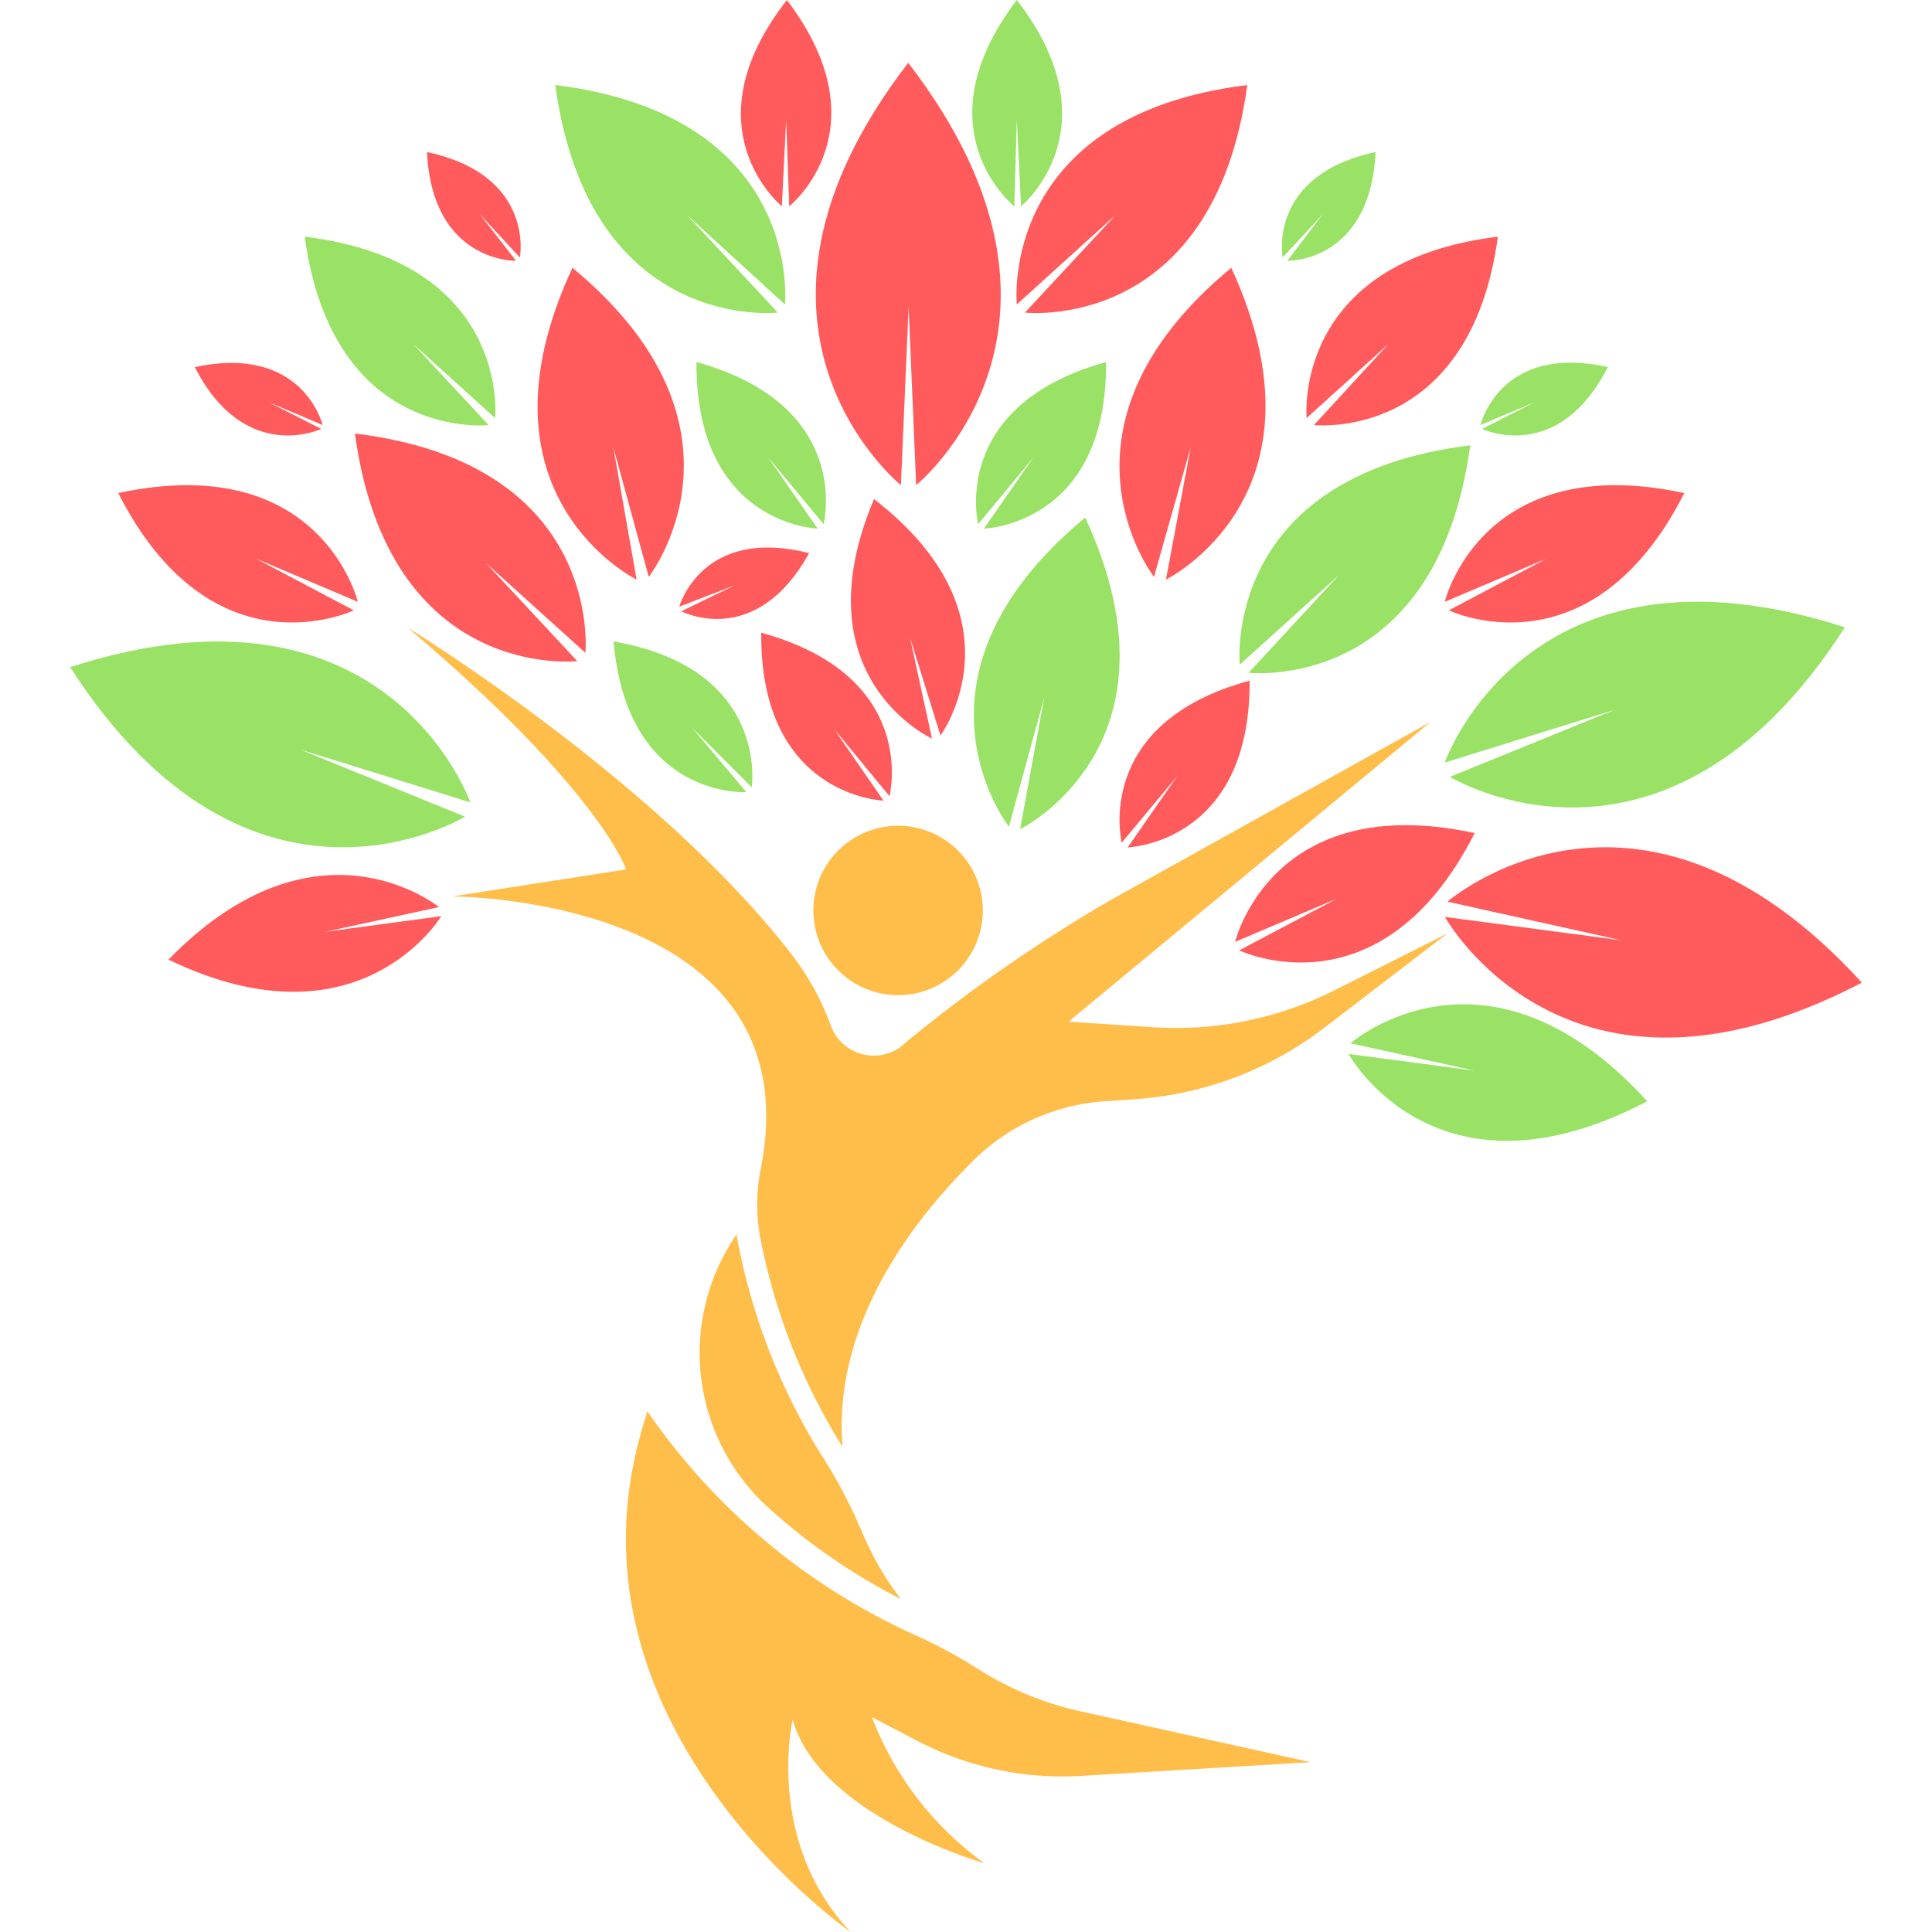
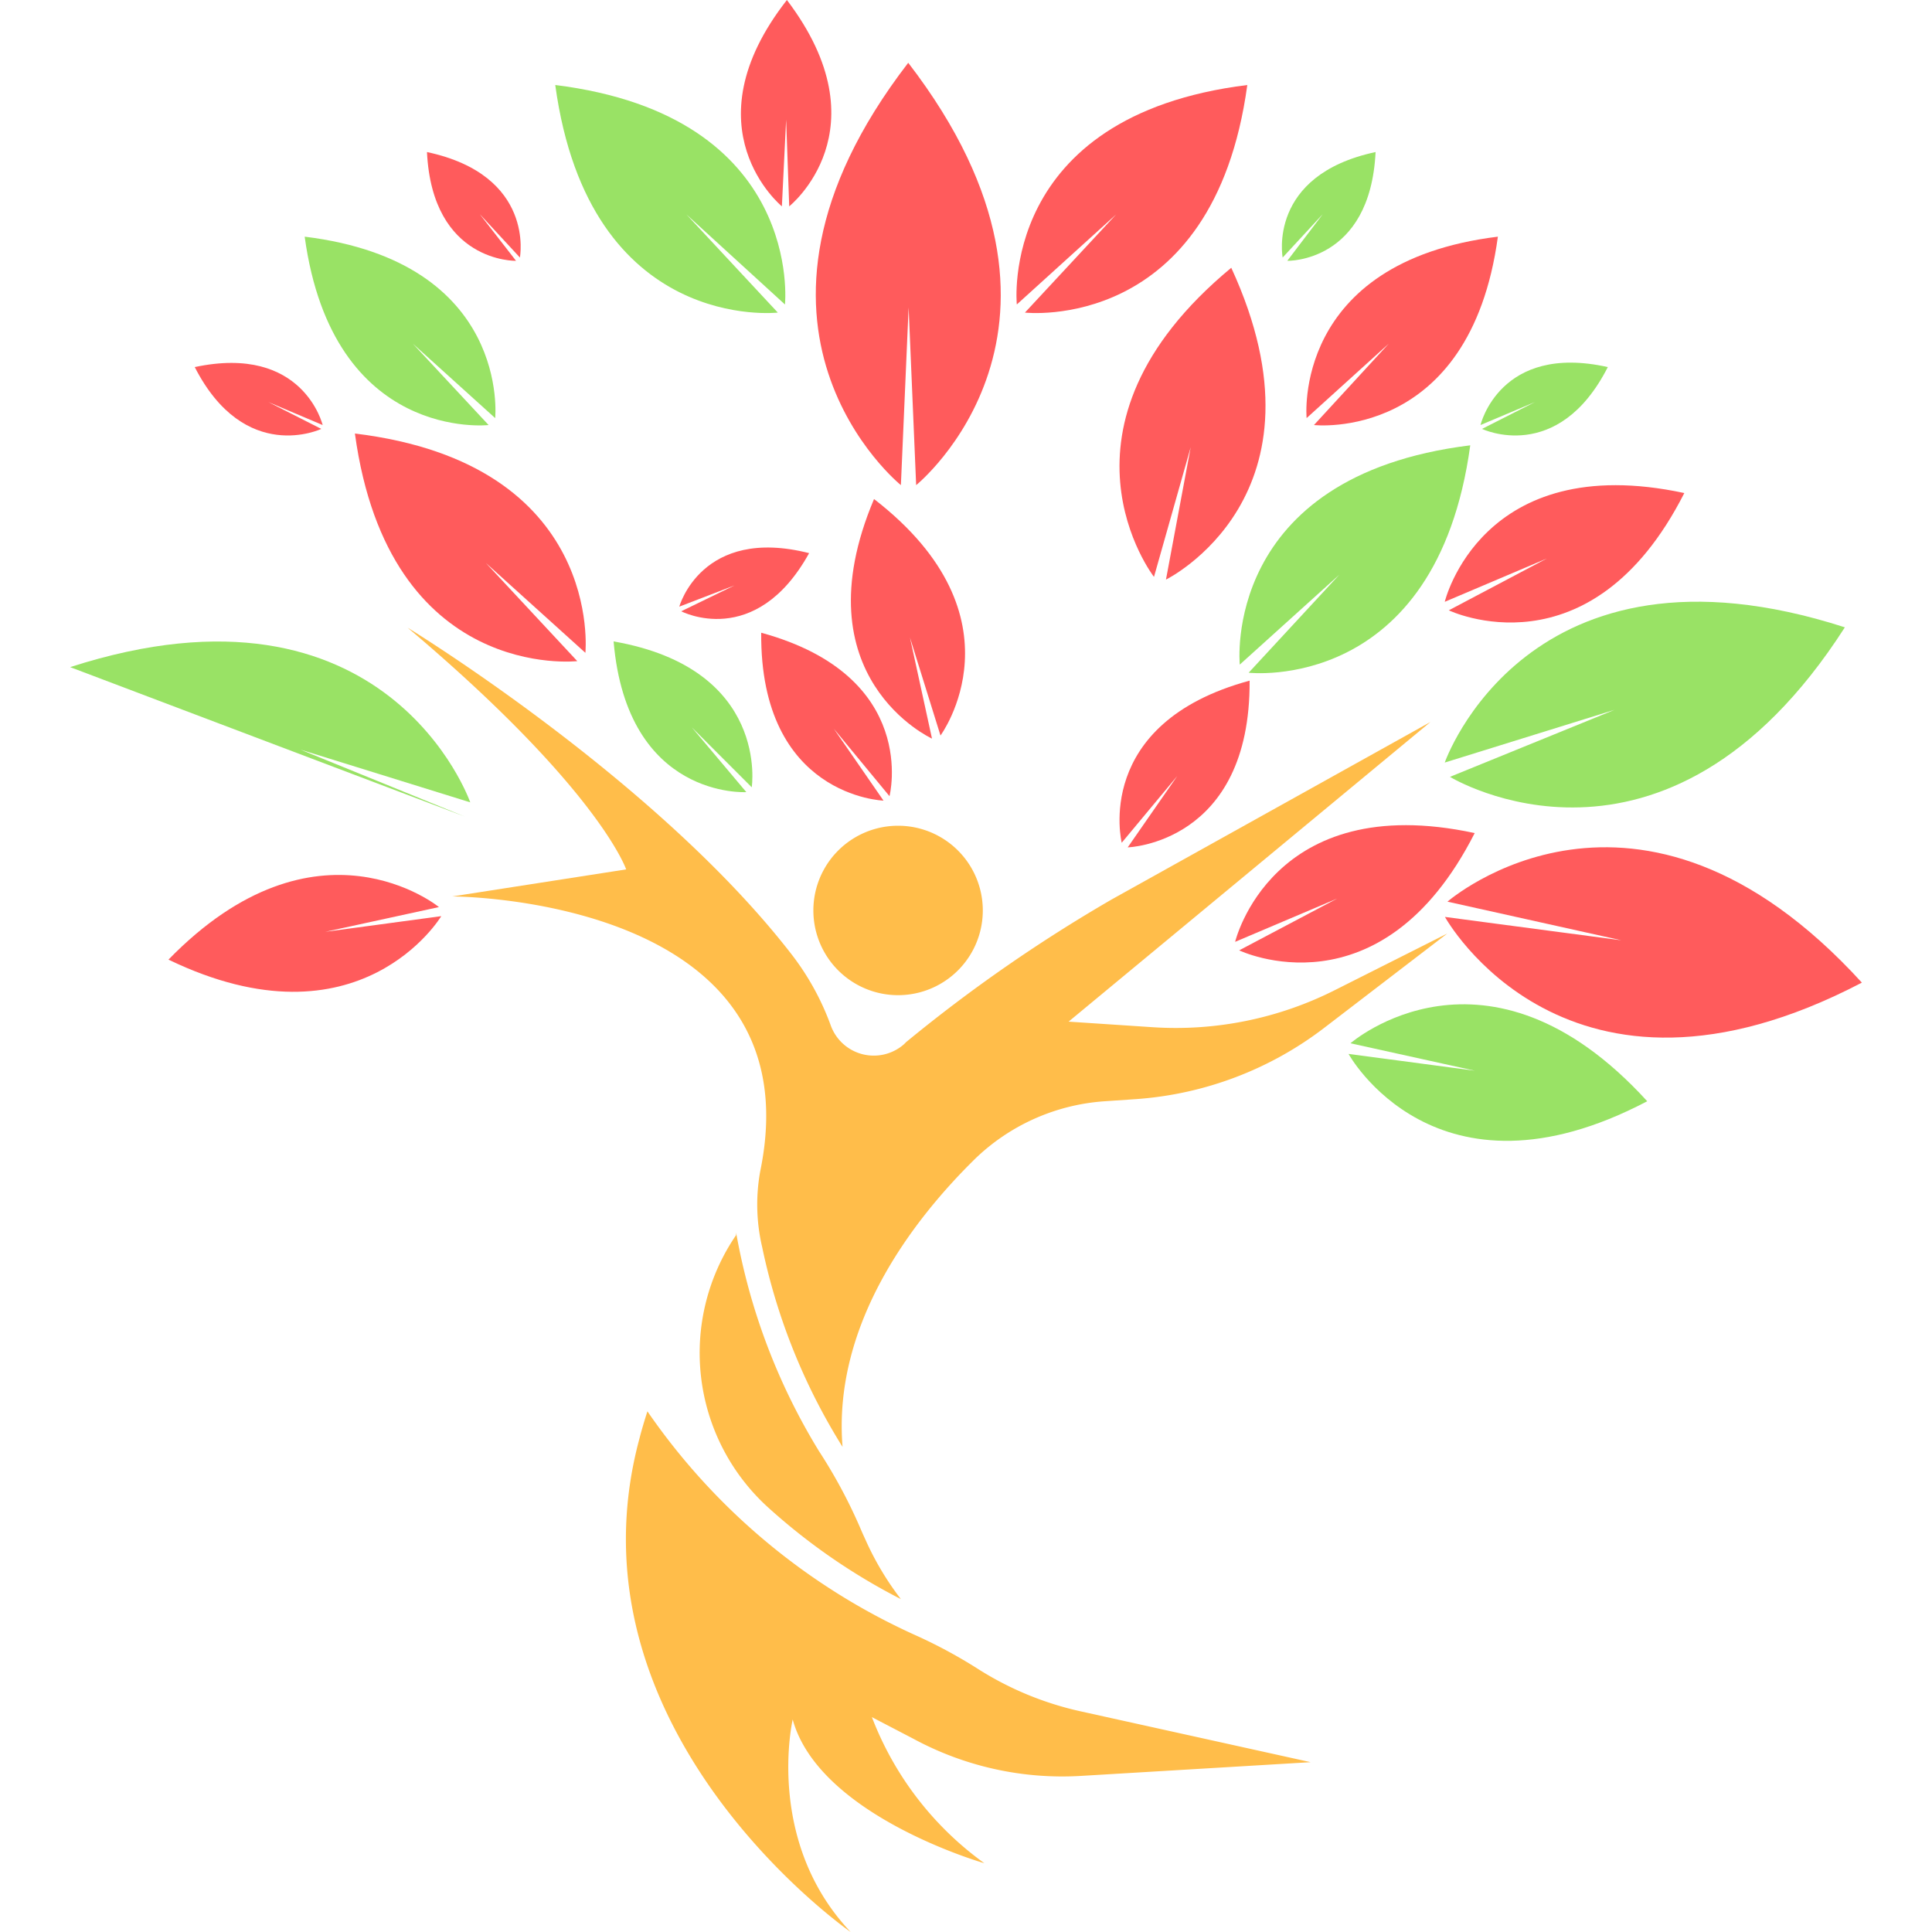
<svg xmlns="http://www.w3.org/2000/svg" id="图层_1" data-name="图层 1" viewBox="0 0 1000 1000">
  <defs>
    <style>.cls-1{fill:#ffbd4a;}.cls-2{fill:#ff5b5c;}.cls-3{fill:#99e265;}</style>
  </defs>
  <path class="cls-1" d="M464.9,515.1a43.85,43.85,0,1,0-.1,0Zm41.4,348.8a255.57,255.57,0,0,0-32.2-17.4,336.16,336.16,0,0,1-139-116c-1.5,4.7-2.9,9.3-4.1,14C290.2,895.8,440.3,1000,440.3,1000c-44.6-47.1-30-110-30-110,13.7,50,99.2,74.4,99.2,74.4a166.64,166.64,0,0,1-58.2-75.6L472.8,900a162,162,0,0,0,86.8,19.2l118.8-7.1-119-26.3A165.53,165.53,0,0,1,506.3,863.9Z" />
  <path class="cls-1" d="M691.3,512.3a182.86,182.86,0,0,1-94.4,19.4l-43.8-2.9L740.4,373.7,575.5,465.5A791.92,791.92,0,0,0,469,539.4l-1.1,1.1a23.69,23.69,0,0,1-38-10,136.31,136.31,0,0,0-20-36.3C339.9,403.5,211,324.9,211,324.9,310.1,408.5,324.1,450,324.1,450l-90,14s188.7,0,159.4,142.2a96.38,96.38,0,0,0,1,39.3,316.89,316.89,0,0,0,41.6,103.4c-5.2-63.9,37-118,68.4-148.9a107,107,0,0,1,67.4-30l16.1-1.1a181.12,181.12,0,0,0,97.7-37.1l63.4-48.6Z" />
  <path class="cls-1" d="M397.3,780a317.6,317.6,0,0,0,69,47.7,151.36,151.36,0,0,1-18-30c-.9-2-1.8-3.9-2.6-5.8a265.78,265.78,0,0,0-21.8-40.8A324.34,324.34,0,0,1,381,637.9a2.73,2.73,0,0,1,0,.7v.7A108,108,0,0,0,397.3,780Z" />
  <path class="cls-2" d="M470.1,32.5c-105.4,136.8-3.8,218.6-3.8,218.6l4-92,3.9,92S575.4,169.3,470.1,32.5Z" />
  <path class="cls-3" d="M852.6,570C769.3,478.6,699,540,699,540l64.4,14.2L698,545.5S743,627.6,852.6,570Z" />
  <path class="cls-2" d="M963.7,508.6C847.3,381,749.2,466.7,749.2,466.7l90,20-91.3-12.1s62.8,114,215.8,34Z" />
  <path class="cls-3" d="M954.9,324.7c-164.4-53-207.1,70-207.1,70l87.9-27.3-85.2,34.7S861.7,470,954.9,324.7ZM761,230.5C631.9,246.4,641.7,344,641.7,344l51.5-46.5-46.9,50.7S743.4,359.4,761,230.5Z" />
  <path class="cls-2" d="M645.6,44C516.3,60,526.3,157.6,526.3,157.6L577.7,111l-47.2,50.8S628,172.9,645.6,44Zm129.7,78.5c-106.8,13.1-99,93.9-99,93.9l42.5-38.5L680.1,220s80.7,9.1,95.2-97.5Zm96.5,132.7c-105.2-22.6-124,56.3-124,56.3l52.8-22.4-50.7,26.8S823.1,351.1,871.8,255.2Zm-108.5,176c-105.2-22.7-124,56.3-124,56.3l52.8-22.4-50.7,26.8S714.6,527.1,763.3,431.2Zm-126-292.6c-100,82.8-40,160-40,160l19-67.1L603.5,300S691.7,256.7,637.3,138.6Z" />
-   <path class="cls-3" d="M561.7,267.9c-100,82.8-39.5,160-39.5,160L540.5,361,528,429.2S616.3,386,561.7,267.9Z" />
  <path class="cls-2" d="M646.8,352.3c-81.5,22.1-66.2,83.9-66.2,83.9l28.8-34.6-25.7,37S647.3,436.7,646.8,352.3Z" />
-   <path class="cls-3" d="M572.5,187.4c-81.4,22.6-66.2,83.9-66.2,83.9L535,236.6l-25.7,37S573.1,271.8,572.5,187.4ZM526.3,0C475.2,67.2,525,106.8,525,106.8l1.3-44.9,2.2,44.9S577.7,66.5,526.3,0Z" />
  <path class="cls-2" d="M418.8,286.3c-55.7-14.1-67.2,27.7-67.2,27.7l28.6-11-27.6,13.4S391,336.5,418.8,286.3ZM394,327.5c-.7,84.9,63.3,86.9,63.3,86.9l-25.7-37.2,28.8,34.9S476.3,350,394,327.5Z" />
  <path class="cls-3" d="M317.6,332c7,81.8,68.7,78,68.7,78l-28.2-33.5,31,31S398.5,346.1,317.6,332ZM712,78.7c-56.2,12-48.1,54.6-48.1,54.6l20.8-22.5L666.3,135S709.2,136.1,712,78.7ZM832.2,190c-55.9-12.5-65.9,30-65.9,30l28.2-11.9L767.1,222S806.3,240.8,832.2,190Z" />
  <path class="cls-2" d="M87.2,496.7c76.8-78.9,140-27.2,140-27.2l-58.8,12.8,60-8.1S186.3,544.5,87.2,496.7Z" />
-   <path class="cls-3" d="M36.3,345.3c164.3-53,207.1,70,207.1,70L155.5,388l85.2,34.7S129.5,490.6,36.3,345.3Z" />
+   <path class="cls-3" d="M36.3,345.3c164.3-53,207.1,70,207.1,70L155.5,388l85.2,34.7Z" />
  <path class="cls-2" d="M183.7,224.4C312.8,240,303,337.9,303,337.9l-51.5-46.5,47.3,50.8S201.3,353.3,183.7,224.4Z" />
  <path class="cls-3" d="M287.4,44C416.3,60,406.3,157.6,406.3,157.6l-51-46.6,47.3,50.8S305,172.9,287.4,44ZM157.7,122.5c106.8,13.1,98.6,93.9,98.6,93.9l-42.6-38.5L252.9,220S172.3,229.1,157.7,122.5Z" />
-   <path class="cls-2" d="M61.2,255.2c105.2-22.6,124,56.3,124,56.3l-52.8-22.4,50.7,26.8S109.9,351.1,61.2,255.2ZM296.3,138.6c100,82.8,39.5,160,39.5,160l-18.3-66.9,12,68.3S241.3,256.7,296.3,138.6Z" />
-   <path class="cls-3" d="M360.5,187.4c81.5,22.6,65.8,83.9,65.8,83.9l-28.8-34.7,25.7,37S360,271.8,360.5,187.4Z" />
  <path class="cls-2" d="M452.4,258.3c79.4,61.4,34.4,122.4,34.4,122.4L471,330l11.4,52.3S413.3,350.8,452.4,258.3ZM407.3,0c51,67.2,1.2,106.8,1.2,106.8l-1.6-44.9-2.2,44.9S355.3,66.5,407.3,0ZM221,78.7c56.2,12,48.1,54.6,48.1,54.6l-20.8-22.5L267.1,135S223.8,136.1,221,78.7ZM100.8,190C157,178,167,220,167,220l-28.1-11.9L166.3,222S126.8,240.8,100.8,190Z" />
</svg>